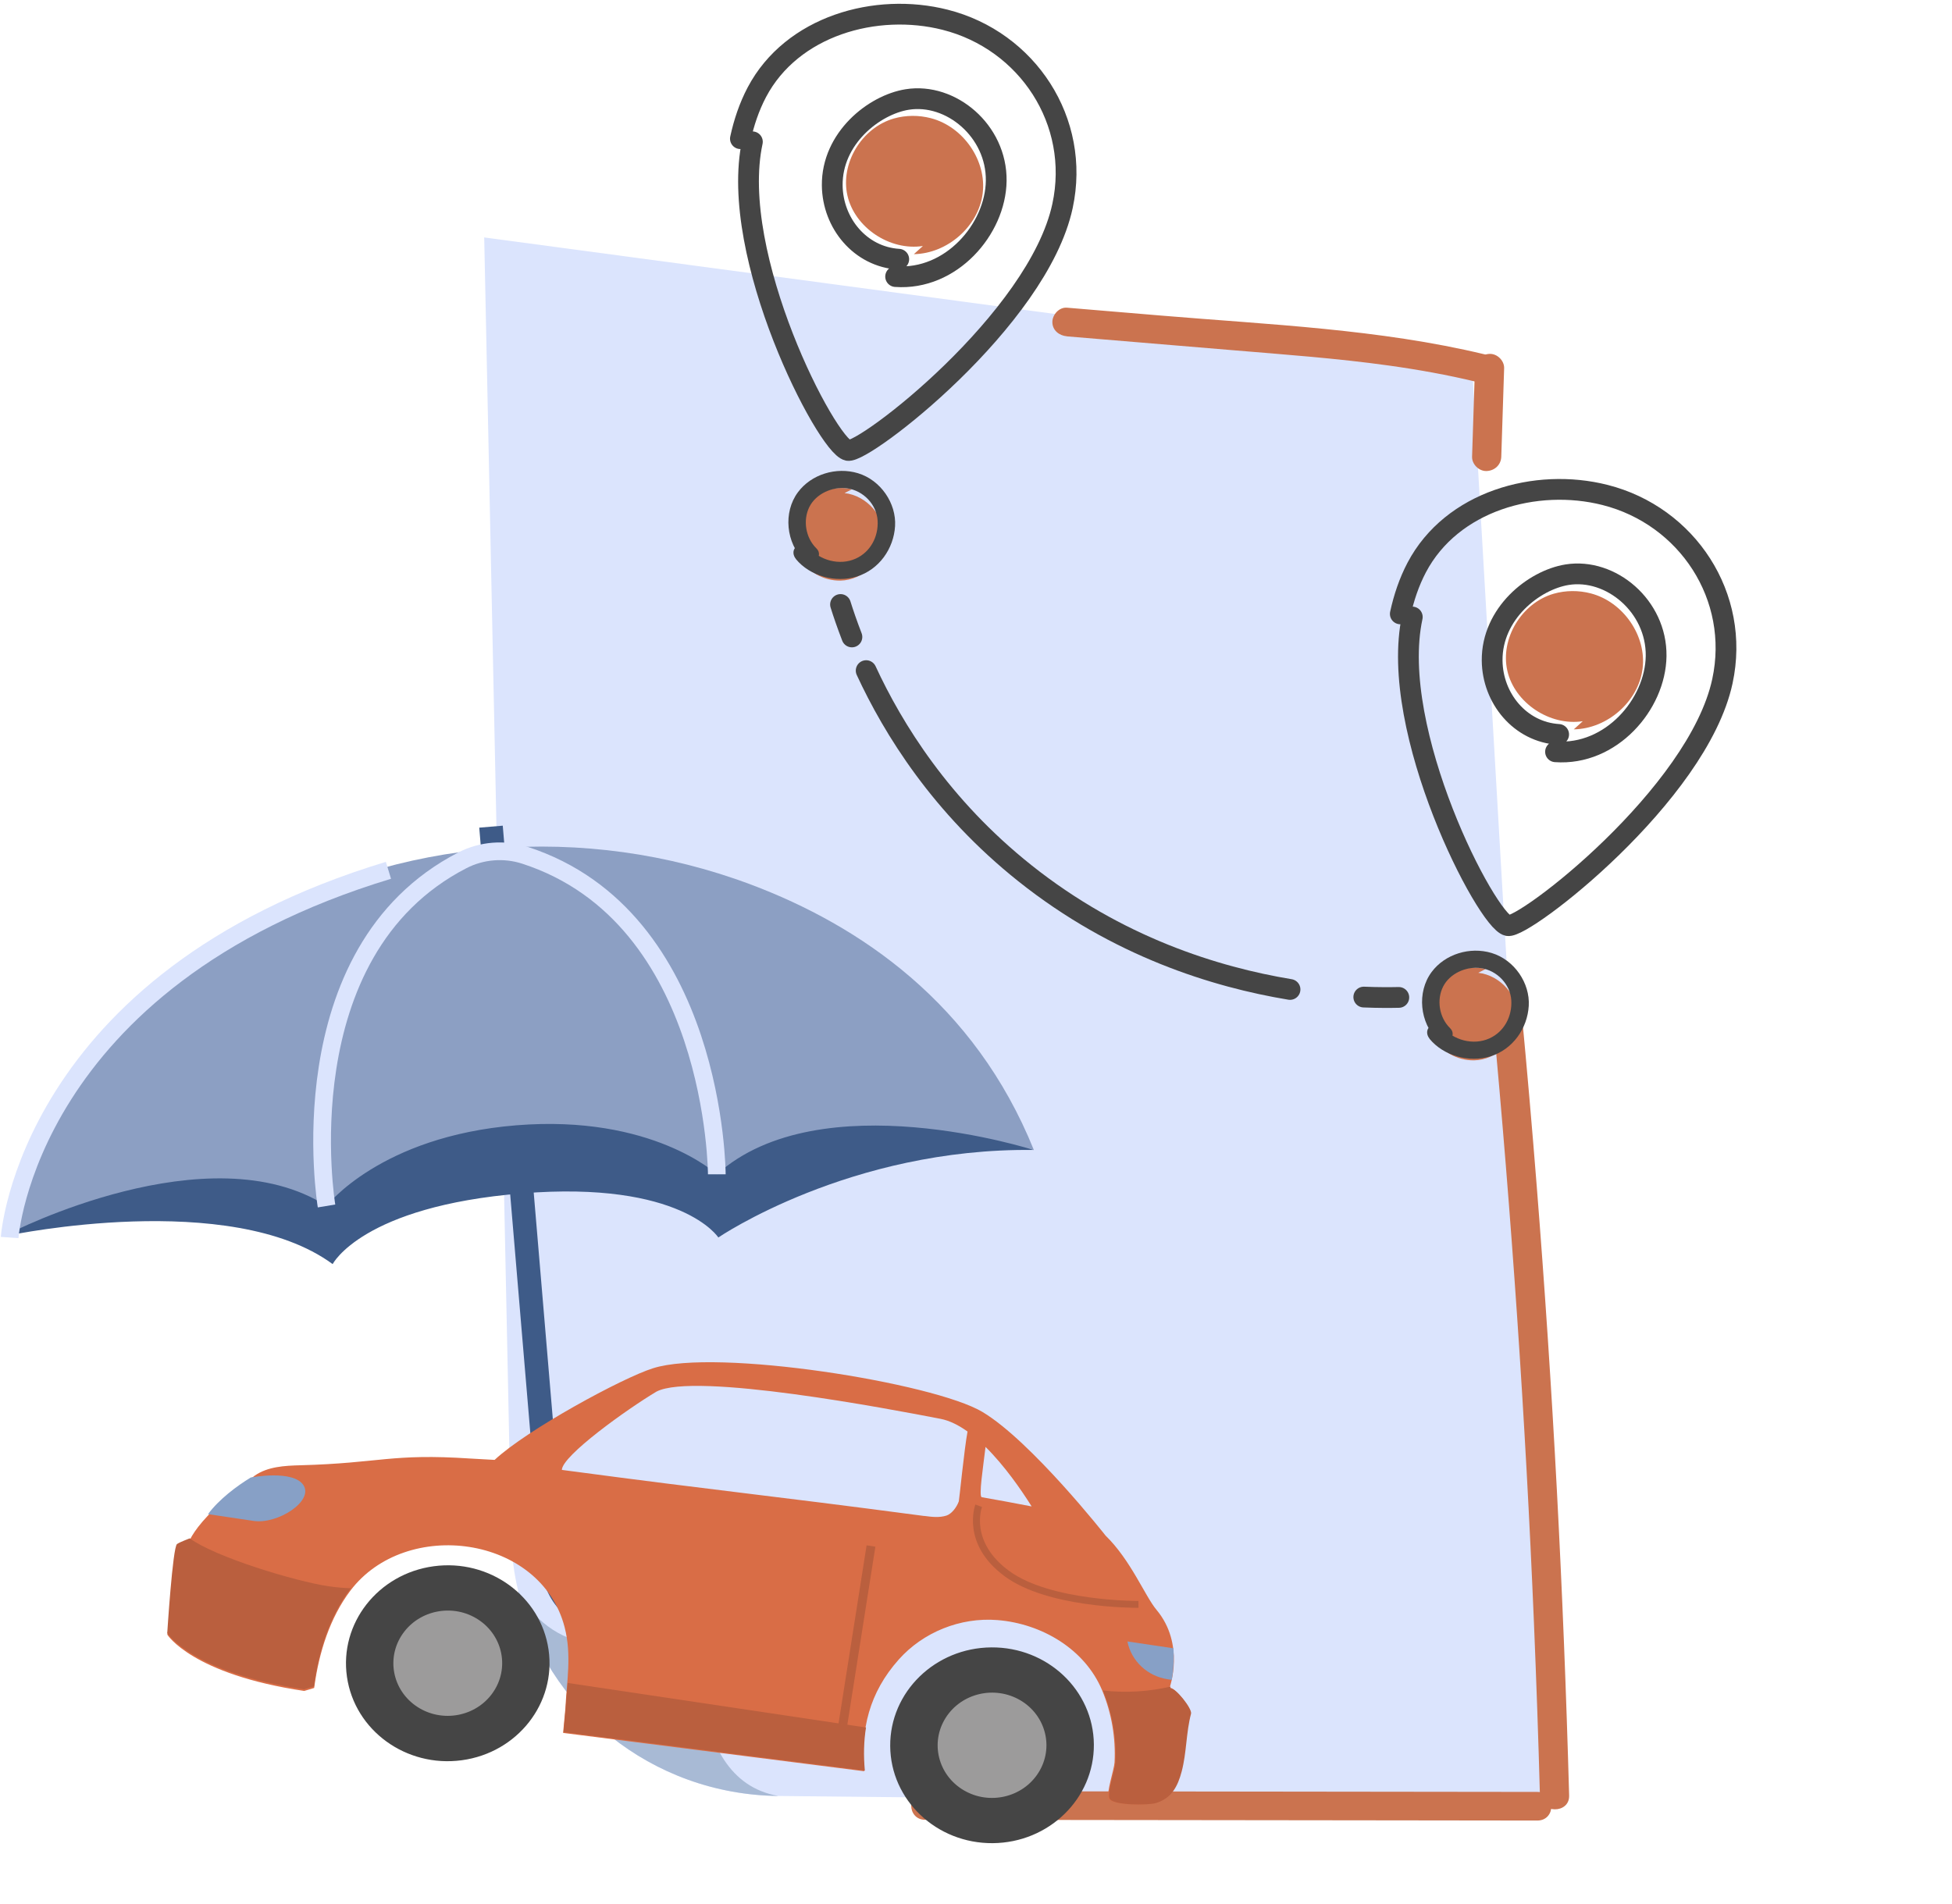
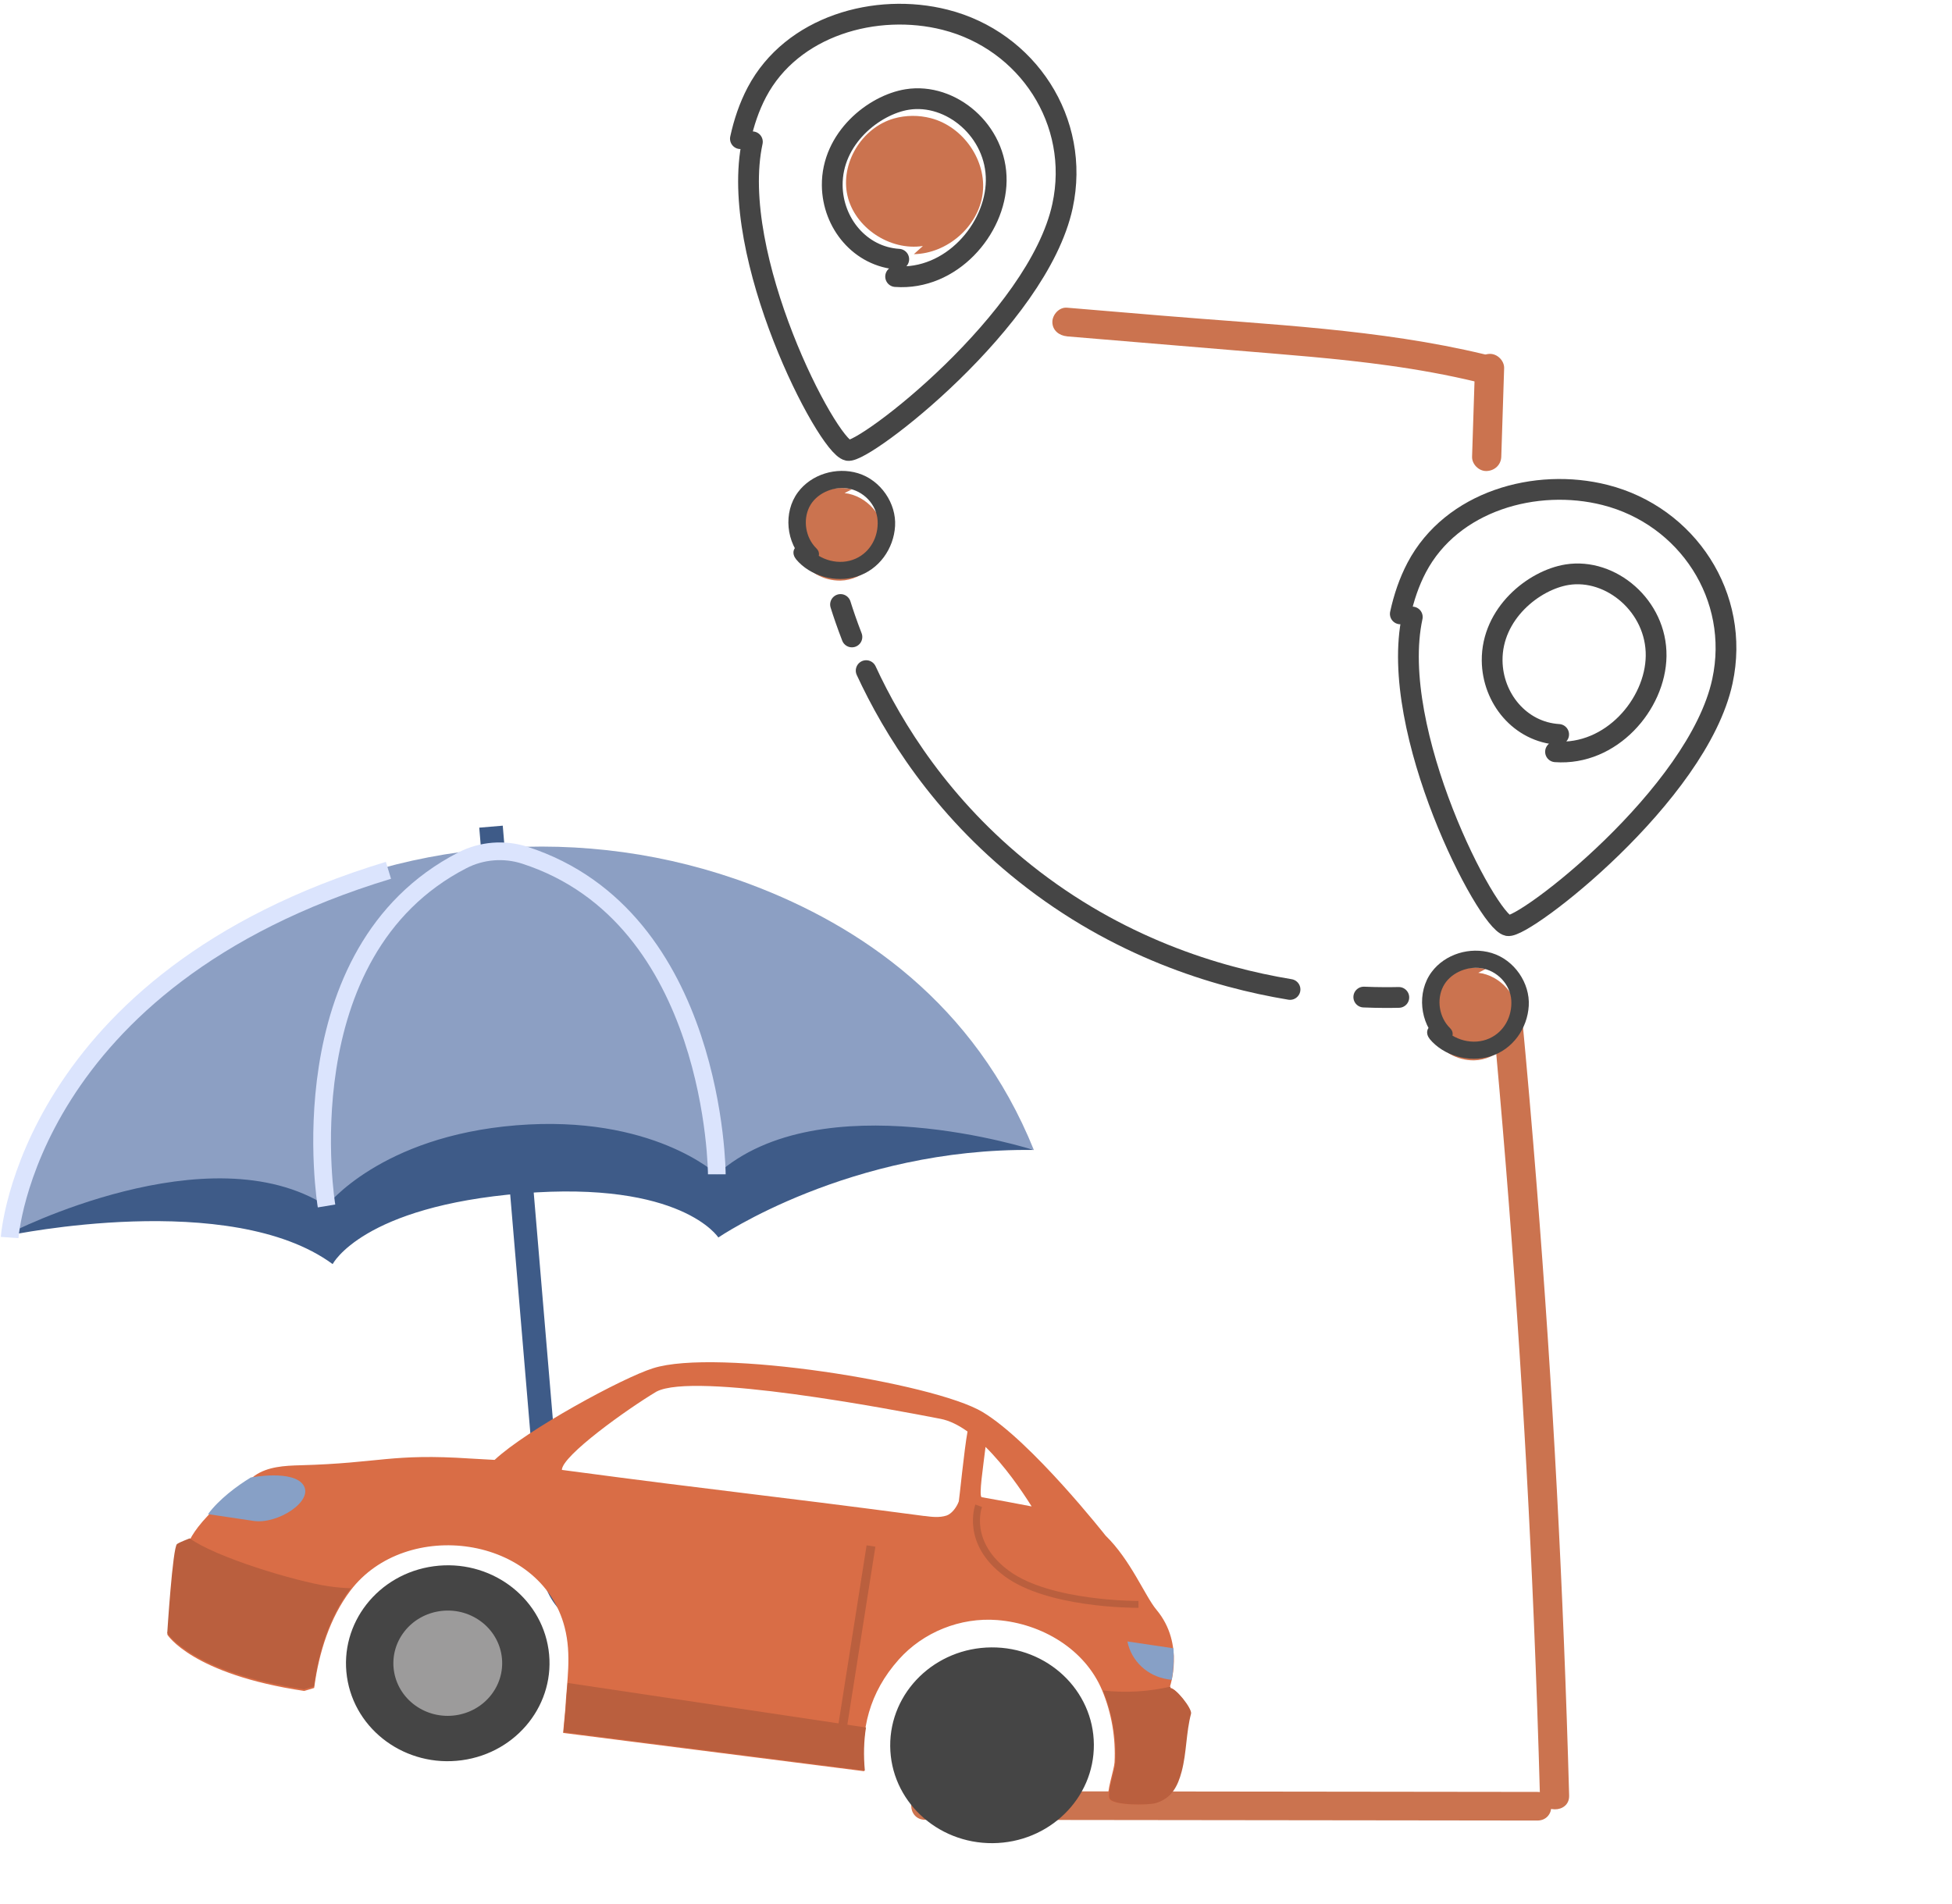
<svg xmlns="http://www.w3.org/2000/svg" width="413" height="403" viewBox="0 0 413 403" fill="none">
-   <path d="M329.09 381.773L164.684 380.064C137.822 379.762 115.384 361.321 109.614 336.593C108.749 332.934 108.242 329.093 108.156 325.192L102.448 50.246L311.508 78.282L329.09 381.785V381.773Z" fill="#DBE4FD" />
-   <path d="M164.696 380.064C137.835 379.761 115.396 361.321 109.626 336.593C109.626 336.593 118.98 358.607 148.51 341.851C148.51 341.851 143.654 376.417 164.696 380.064Z" fill="#A8BAD5" />
  <path d="M225.746 71.182C237.311 72.151 248.889 73.108 260.454 74.078C272.019 75.047 282.744 75.81 293.802 77.349C300.067 78.221 306.282 79.336 312.422 80.814C316.277 81.735 317.933 75.895 314.066 74.974C291.776 69.631 268.51 68.698 245.713 66.784C239.054 66.227 232.406 65.669 225.746 65.112C224.078 64.978 222.657 66.602 222.657 68.141C222.657 69.898 224.078 71.024 225.746 71.17V71.182Z" fill="#CB734F" />
  <path d="M317.637 96.649C317.834 90.41 318.044 84.17 318.242 77.918C318.291 76.331 316.784 74.817 315.153 74.889C313.436 74.962 312.114 76.222 312.064 77.918C311.866 84.158 311.656 90.398 311.459 96.649C311.409 98.237 312.917 99.751 314.548 99.678C316.265 99.606 317.587 98.346 317.637 96.649Z" fill="#CB734F" />
  <path d="M315.771 214.271C317.785 235.74 319.527 257.221 320.997 278.727C322.468 300.233 323.642 321.763 324.544 343.293C325.05 355.518 325.483 367.743 325.816 379.968C325.927 383.857 332.105 383.869 331.994 379.968C331.401 358.426 330.536 336.883 329.399 315.353C328.263 293.824 326.829 272.318 325.124 250.824C324.16 238.636 323.098 226.447 321.949 214.258C321.801 212.635 320.639 211.229 318.86 211.229C317.303 211.229 315.623 212.623 315.771 214.258V214.271Z" fill="#CB734F" />
  <path d="M195.771 385.105C229.477 385.141 263.184 385.189 296.891 385.226C306.343 385.226 315.795 385.25 325.26 385.262C329.238 385.262 329.238 379.204 325.26 379.204C291.553 379.168 257.846 379.119 224.14 379.083C214.688 379.083 205.235 379.059 195.771 379.047C191.792 379.047 191.792 385.105 195.771 385.105Z" fill="#CB734F" />
  <path d="M103.885 174.938L105.618 195.477" stroke="#3E5B88" stroke-width="4.992" stroke-miterlimit="10" />
  <path d="M108.247 226.642L117.13 331.945C117.684 338.514 123.563 343.398 130.262 342.855C136.961 342.312 141.942 336.546 141.388 329.978L140.976 325.099" stroke="#3E5B88" stroke-width="4.992" stroke-miterlimit="10" />
  <path d="M2.113 261.389C2.113 261.389 48.76 251.612 70.384 267.51C70.384 267.51 76.594 255.287 110.432 252.542C144.27 249.797 151.984 261.876 151.984 261.876C151.984 261.876 179.838 242.864 218.735 243.356L126.76 208.157L52.708 212.729L14.672 232.737L2.113 261.389Z" fill="#3E5B88" />
  <path d="M51.709 195.887C30.45 208.127 9.223 228.243 2.076 260.954C2.076 260.954 44.187 239.291 69.098 255.202C69.098 255.202 80.427 240.472 109.229 238.136C138.031 235.8 151.674 248.504 151.674 248.504C173.581 228.807 218.749 243.379 218.749 243.379C206.207 212.277 181.898 195.855 158.888 187.193C123.728 173.973 84.188 177.18 51.721 195.886L51.709 195.887Z" fill="#8C9FC3" />
  <path d="M151.661 248.505C151.661 248.505 151.534 194.087 111.04 180.984C106.681 179.575 101.903 179.962 97.839 182.055C60.092 201.505 69.085 255.203 69.085 255.203" stroke="#DBE4FD" stroke-width="3.744" stroke-miterlimit="10" />
  <path d="M2.043 261.881C2.043 261.881 5.748 207.335 82.187 184.175" stroke="#DBE4FD" stroke-width="3.744" stroke-miterlimit="10" />
  <path d="M188.348 369.504C188.265 358.064 197.843 348.714 209.741 348.62C221.64 348.527 231.354 357.725 231.437 369.165C231.521 380.604 221.943 389.954 210.044 390.048C198.146 390.142 188.432 380.944 188.348 369.504Z" fill="#454545" />
-   <path d="M203.883 378.84C198.463 375.632 196.762 368.775 200.082 363.525C203.403 358.275 210.488 356.62 215.907 359.828C221.326 363.037 223.028 369.894 219.707 375.144C216.387 380.394 209.302 382.049 203.883 378.84Z" fill="#9C9B9B" />
  <path d="M73.41 354.864C71.767 343.528 79.982 333.045 91.759 331.45C103.536 329.855 114.415 337.752 116.059 349.088C117.702 360.424 109.487 370.906 97.71 372.501C85.933 374.096 75.053 366.2 73.41 354.864Z" fill="#454545" />
  <path d="M88.285 361.197C83.022 357.753 81.645 350.829 85.209 345.731C88.773 340.633 95.929 339.293 101.192 342.736C106.456 346.18 107.833 353.104 104.269 358.202C100.704 363.3 93.548 364.641 88.285 361.197Z" fill="#9C9B9B" />
  <path d="M39.182 328.071C39.871 327.605 39.002 323.233 53.877 312.285C56.612 310.361 60.202 310.165 63.578 310.077C80.499 309.624 82.69 307.537 99.581 308.658L104.651 308.941C111.444 302.582 131.754 291.543 138.157 289.553C151.482 285.265 197.553 292.607 207.892 298.81C218.223 305.012 233.915 324.961 233.915 324.961C239.254 330.154 242.251 337.758 244.688 340.666C250.807 347.968 247.456 357.171 247.456 357.171C248.558 357.018 252.124 361.519 251.852 362.563C250.787 366.595 250.93 370.808 249.864 374.84C249.043 377.957 247.729 380.595 244.303 381.567C242.746 382.007 235.272 382.089 234.57 380.583C234.017 379.386 235.734 374.499 235.815 372.932C236.076 367.754 235.192 362.517 233.192 357.718C229.572 349.018 220.439 343.585 211.018 342.838C203.17 342.216 195.318 345.4 190.166 351.177C183.878 358.224 182.065 366.056 182.858 374.829L119.141 366.719L119.606 361.69C119.921 355.782 120.98 350.266 119.47 344.382C114.465 324.858 85.846 321.119 74.134 336.611C69.772 342.381 67.492 349.767 66.526 356.802C66.504 356.939 66.484 357.069 66.469 357.207L64.366 357.838C40.566 354.293 35.4 345.917 35.4 345.917C35.4 345.917 38.257 328.685 39.182 328.071ZM207.731 316.841C210.672 317.338 214.592 318.084 218.275 318.788C216.058 315.255 212.546 310.172 208.518 306.193C208.029 310.326 207.029 316.722 207.723 316.84L207.731 316.841ZM195.559 320.798C197.126 321.01 198.764 321.209 200.269 320.718C201.327 320.366 202.399 319.013 202.864 317.71C202.948 317.472 204.022 306.593 204.709 302.94C202.835 301.598 200.91 300.625 198.996 300.252C188.312 298.181 146.881 290.291 138.89 294.495C132.703 298.185 118.933 308.043 118.879 311.06C153.855 315.724 160.598 316.182 195.571 320.815L195.559 320.798Z" fill="#D96D46" />
  <path d="M233.382 357.816C233.382 357.816 233.36 357.761 233.341 357.736C238.235 358.295 243.079 357.979 247.686 356.914C247.667 357.036 247.648 357.151 247.614 357.271C248.714 357.118 252.272 361.604 252 362.645C250.937 366.664 251.08 370.862 250.017 374.881C249.198 377.987 247.886 380.616 244.468 381.586C242.914 382.024 235.457 382.106 234.757 380.604C234.204 379.412 235.918 374.541 235.999 372.979C236.259 367.819 235.378 362.599 233.382 357.816Z" fill="#BA5F3E" />
  <path d="M183.225 365.573C182.755 368.495 182.693 371.53 182.982 374.692L119.226 366.551L119.69 361.503C119.788 359.688 119.956 357.906 120.098 356.142L183.233 365.574L183.225 365.573Z" fill="#BA5F3E" />
  <path d="M37.475 326.734C38.164 326.27 40.019 325.618 40.145 325.541C45.52 329.507 62.457 334.633 69.494 335.68C71.087 335.917 72.68 336.051 74.256 336.108C74.199 336.181 74.144 336.239 74.087 336.312C69.729 342.069 67.45 349.44 66.486 356.461C66.464 356.598 66.444 356.727 66.429 356.865L64.327 357.495C40.548 353.957 35.386 345.598 35.386 345.598C35.386 345.598 36.534 327.36 37.46 326.739L37.475 326.734Z" fill="#BA5F3E" />
  <path d="M248.287 348.813C248.408 351.012 248.302 353.251 247.93 355.494L247.108 355.372C242.795 354.73 239.36 351.522 238.534 347.362L248.287 348.813Z" fill="#87A0C6" />
  <path d="M53.658 321.856L44.009 320.42C46.39 317.229 50.131 314.454 53.063 312.664C53.063 312.664 62.099 310.943 64.225 314.326C66.35 317.708 58.713 322.608 53.658 321.856Z" fill="#87A0C6" />
  <path d="M183.353 327.025L185.212 327.304L179.264 365.071L177.405 364.792L183.353 327.025Z" fill="#BA5F3E" />
  <path d="M229.328 339.363C235.406 340.268 240.478 340.248 240.88 340.249L240.869 338.795C240.686 338.797 222.283 338.86 213.534 332.455C205.024 326.225 207.737 318.982 207.772 318.906L206.367 318.387C206.331 318.471 203.235 326.74 212.629 333.618C217.061 336.858 223.635 338.515 229.328 339.363Z" fill="#BA5F3E" />
  <path d="M314.32 205.063C309.686 203.9 304.386 206.517 302.582 210.854C300.766 215.192 302.668 220.704 306.795 223.067C308.327 223.951 310.107 224.412 311.886 224.388C316.643 224.303 320.955 220.183 321.177 215.531C321.4 210.878 317.495 206.383 312.763 205.862" fill="#CB734F" />
  <path d="M302.458 219.832C305.436 223.454 310.848 224.933 315.345 223.539C320.078 222.073 323.167 217.639 323.451 212.853C323.735 208.067 320.436 203.136 315.593 201.67C311.009 200.289 305.733 201.888 302.903 205.693C299.715 209.982 300.395 216.439 304.188 220.147C305.881 221.795 308.5 219.226 306.808 217.578C304.497 215.325 303.916 211.593 305.325 208.794C306.733 205.995 310.205 204.457 313.282 204.869C316.742 205.341 319.559 208.31 319.757 211.702C319.954 215.095 318.249 218.342 315.123 219.747C311.725 221.286 307.462 220.147 305.09 217.251C304.46 216.488 303.126 216.609 302.471 217.251C301.705 218.002 301.841 219.056 302.471 219.82L302.458 219.832Z" fill="#454545" />
  <path d="M180.247 103.543C175.614 102.38 170.313 104.997 168.509 109.335C166.705 113.672 168.596 119.185 172.723 121.548C174.255 122.432 176.034 122.892 177.813 122.868C182.57 122.783 186.882 118.664 187.105 114.012C187.327 109.359 183.423 104.864 178.69 104.343" fill="#CB734F" />
  <path d="M168.386 118.301C171.363 121.923 176.775 123.401 181.273 122.008C186.005 120.542 189.094 116.108 189.378 111.322C189.662 106.536 186.363 101.605 181.52 100.139C176.936 98.758 171.66 100.357 168.83 104.161C165.643 108.45 166.322 114.908 170.115 118.616C171.808 120.263 174.428 117.695 172.735 116.047C170.424 113.793 169.844 110.062 171.252 107.263C172.661 104.464 176.133 102.926 179.209 103.337C182.669 103.81 185.486 106.778 185.684 110.171C185.881 113.563 184.176 116.81 181.05 118.216C177.652 119.754 173.39 118.616 171.017 115.72C170.387 114.957 169.053 115.078 168.398 115.72C167.632 116.471 167.768 117.525 168.398 118.288L168.386 118.301Z" fill="#454545" />
  <path d="M295.959 211.072C294.217 211.108 291.697 211.133 288.546 210.999" stroke="#454545" stroke-width="4.393" stroke-linecap="round" stroke-linejoin="round" />
  <path d="M272.94 209.388C257.199 206.783 236.392 200.362 216.845 184.793C199.114 170.678 188.97 154.249 183.262 141.915" stroke="#454545" stroke-width="4.393" stroke-linecap="round" stroke-linejoin="round" />
  <path d="M180.247 134.79C179.209 132.101 178.418 129.774 177.837 127.921" stroke="#454545" stroke-width="4.393" stroke-linecap="round" stroke-linejoin="round" />
  <path d="M193.354 53.786C200.477 53.665 207.05 47.869 207.913 40.94C208.788 34.011 203.842 26.817 196.966 25.014C194.409 24.343 191.661 24.354 189.114 25.08C182.306 27.037 177.752 34.605 179.3 41.391C180.848 48.177 188.262 53.126 195.261 52.059" fill="#CB734F" />
  <path d="M159.188 30.007C153.995 54.105 174.992 94.405 179.4 95.317C182.832 96.032 219.623 67.689 224.805 43.59C228.663 25.685 217.379 8.593 199.971 4.182C185.345 0.475 167.544 5.458 160.13 19.525C158.504 22.616 157.393 25.948 156.653 29.347" stroke="#454545" stroke-width="4.393" stroke-linecap="round" stroke-linejoin="round" />
  <path d="M189.494 58.528C201.241 59.384 210.647 48.488 210.777 38.259C210.912 27.718 201.202 19.573 191.95 21.054C184.901 22.186 175.989 29.267 176.084 39.232C176.163 47.226 182.008 54.356 190.155 54.857" stroke="#454545" stroke-width="4.393" stroke-linecap="round" stroke-linejoin="round" />
-   <path d="M332.975 154.348C340.097 154.227 346.67 148.431 347.534 141.502C348.409 134.573 343.462 127.379 336.587 125.576C334.029 124.905 331.281 124.916 328.735 125.642C321.927 127.599 317.373 135.167 318.921 141.953C320.468 148.739 327.883 153.688 334.882 152.622" fill="#CB734F" />
  <path d="M298.809 130.569C293.615 154.667 314.613 194.966 319.021 195.879C322.453 196.594 359.243 168.251 364.425 144.152C368.284 126.246 357 109.154 339.592 104.744C324.966 101.037 307.165 106.02 299.751 120.087C298.124 123.178 297.014 126.51 296.274 129.909" stroke="#454545" stroke-width="4.393" stroke-linecap="round" stroke-linejoin="round" />
  <path d="M329.115 159.09C340.862 159.946 350.268 149.05 350.398 138.821C350.533 128.28 340.822 120.135 331.571 121.616C324.521 122.748 315.61 129.829 315.705 139.794C315.784 147.788 321.628 154.918 329.776 155.419" stroke="#454545" stroke-width="4.393" stroke-linecap="round" stroke-linejoin="round" />
</svg>